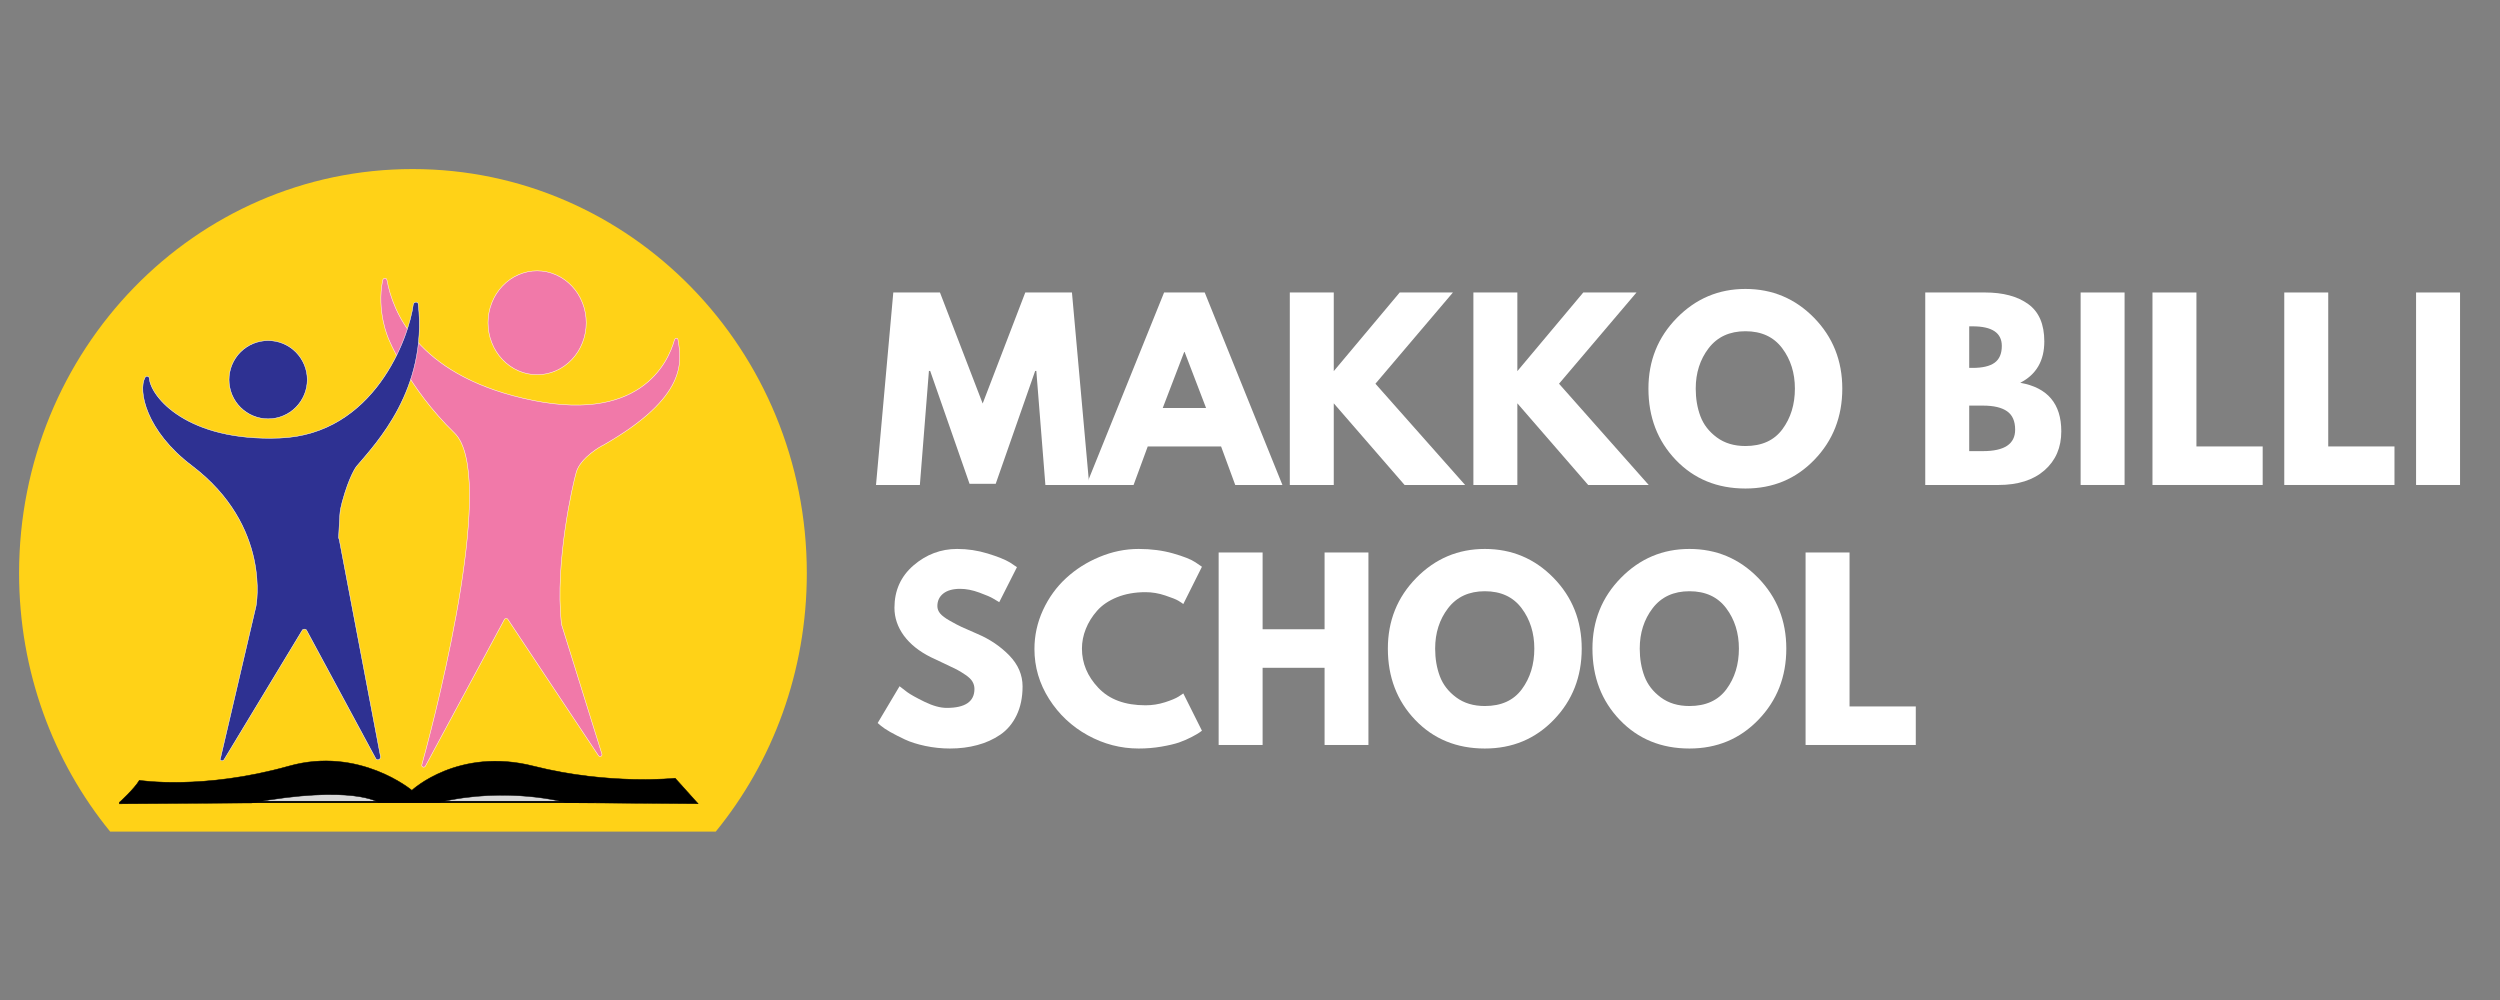
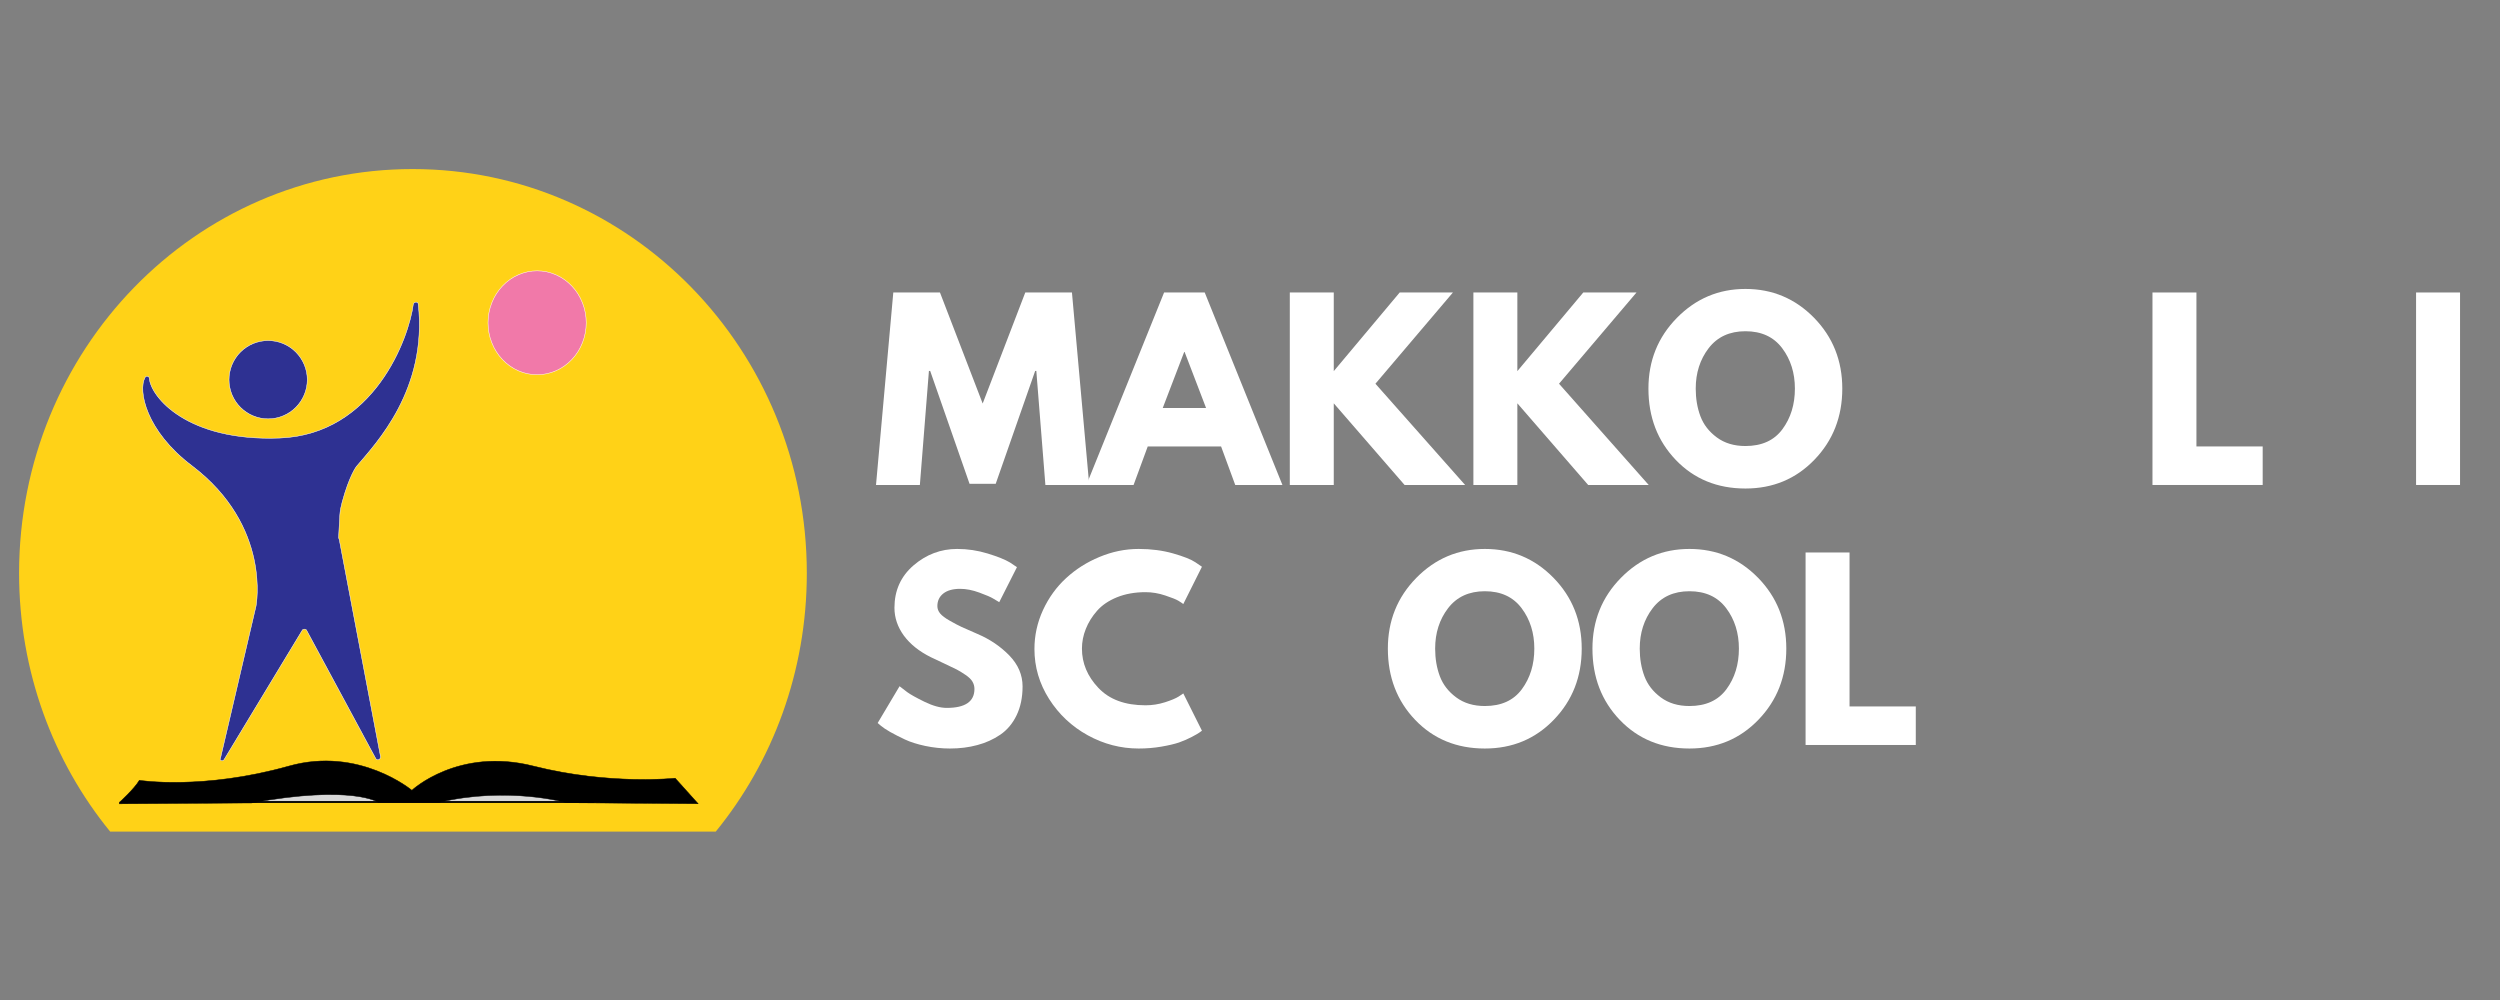
<svg xmlns="http://www.w3.org/2000/svg" width="500" viewBox="0 0 375 150" height="200" preserveAspectRatio="xMidYMid meet">
  <rect x="0" y="0" width="375" height="150" fill="#808080" stroke="none" />
  <defs>
    <g />
  </defs>
  <path fill="#ffd217" d="M 107.363 124.738 C 115.902 114.277 121.023 100.719 121.023 85.988 C 121.023 52.473 94.555 25.359 61.891 25.359 C 29.227 25.359 2.863 52.473 2.863 85.988 C 2.863 100.719 7.984 114.277 16.523 124.738 Z M 107.363 124.738 " fill-opacity="1" fill-rule="nonzero" />
-   <path stroke-linecap="butt" transform="matrix(0.276, 0, 0, 0.276, -7.057, 6.049)" fill-opacity="1" fill="#f179a9" fill-rule="nonzero" stroke-linejoin="miter" d="M 256.773 394.452 C 255.995 395.612 254.452 394.834 254.834 393.673 C 264.897 357.314 295.057 235.499 272.625 213.448 C 247.092 188.694 236.662 162.016 236.662 162.016 C 236.662 162.016 230.08 147.325 233.562 130.299 C 233.944 129.138 235.501 128.756 235.883 130.299 C 238.983 147.325 252.131 180.967 309.748 194.497 C 373.182 209.584 388.652 175.164 392.133 162.794 C 392.515 161.634 394.058 161.634 394.058 162.794 C 395.997 174.386 399.479 193.733 353.453 220.029 C 353.071 220.029 341.083 226.596 338.762 234.72 C 336.823 241.301 327.156 283.846 330.638 316.709 C 330.638 316.709 330.638 316.709 330.638 317.105 L 352.689 387.871 C 353.071 389.031 351.528 389.81 350.75 388.649 L 301.638 314.784 C 301.242 314.006 300.082 314.006 299.699 314.784 Z M 256.773 394.452 " stroke="#ffffff" stroke-width="0.25" stroke-opacity="1" stroke-miterlimit="10" />
  <path stroke-linecap="butt" transform="matrix(0.276, 0, 0, 0.276, -7.057, 6.049)" fill-opacity="1" fill="#f179a9" fill-rule="nonzero" stroke-linejoin="miter" d="M 344.168 153.51 C 344.168 155.364 343.999 157.19 343.659 159.015 C 343.319 160.827 342.81 162.596 342.145 164.309 C 341.465 166.021 340.644 167.649 339.682 169.191 C 338.705 170.734 337.601 172.164 336.356 173.466 C 335.125 174.782 333.766 175.957 332.308 176.976 C 330.85 178.009 329.322 178.886 327.694 179.594 C 326.081 180.302 324.411 180.839 322.698 181.193 C 320.972 181.561 319.245 181.745 317.49 181.745 C 315.735 181.745 313.994 181.561 312.282 181.193 C 310.569 180.839 308.899 180.302 307.271 179.594 C 305.658 178.886 304.115 178.009 302.657 176.976 C 301.2 175.957 299.855 174.782 298.624 173.466 C 297.378 172.164 296.274 170.734 295.298 169.191 C 294.321 167.649 293.5 166.021 292.835 164.309 C 292.156 162.596 291.66 160.827 291.307 159.015 C 290.967 157.19 290.797 155.364 290.797 153.51 C 290.797 151.656 290.967 149.816 291.307 148.004 C 291.66 146.178 292.156 144.409 292.835 142.697 C 293.5 140.984 294.321 139.357 295.298 137.814 C 296.274 136.285 297.378 134.856 298.624 133.54 C 299.855 132.238 301.2 131.063 302.657 130.03 C 304.115 128.997 305.658 128.133 307.271 127.426 C 308.899 126.718 310.569 126.18 312.282 125.812 C 313.994 125.458 315.735 125.274 317.49 125.274 C 319.245 125.274 320.972 125.458 322.698 125.812 C 324.411 126.18 326.081 126.718 327.694 127.426 C 329.322 128.133 330.85 128.997 332.308 130.03 C 333.766 131.063 335.125 132.238 336.356 133.54 C 337.601 134.856 338.705 136.285 339.682 137.814 C 340.644 139.357 341.465 140.984 342.145 142.697 C 342.81 144.409 343.319 146.178 343.659 148.004 C 343.999 149.816 344.168 151.656 344.168 153.51 Z M 344.168 153.51 " stroke="#ffffff" stroke-width="0.25" stroke-opacity="1" stroke-miterlimit="10" />
  <path stroke-linecap="butt" transform="matrix(0.276, 0, 0, 0.276, -7.057, 6.049)" fill-opacity="1" fill="#2e3192" fill-rule="nonzero" stroke-linejoin="miter" d="M 192.575 184.448 C 192.575 185.85 192.433 187.222 192.164 188.595 C 191.881 189.968 191.485 191.299 190.947 192.586 C 190.409 193.874 189.758 195.106 188.98 196.266 C 188.201 197.427 187.324 198.502 186.333 199.493 C 185.357 200.47 184.281 201.361 183.121 202.126 C 181.96 202.904 180.729 203.569 179.441 204.093 C 178.153 204.631 176.822 205.041 175.45 205.31 C 174.077 205.579 172.69 205.72 171.303 205.72 C 169.902 205.72 168.515 205.579 167.142 205.31 C 165.783 205.041 164.453 204.631 163.151 204.093 C 161.863 203.569 160.645 202.904 159.485 202.126 C 158.324 201.361 157.249 200.47 156.258 199.493 C 155.267 198.502 154.39 197.427 153.611 196.266 C 152.833 195.106 152.182 193.874 151.644 192.586 C 151.106 191.299 150.71 189.968 150.441 188.595 C 150.158 187.222 150.031 185.85 150.031 184.448 C 150.031 183.047 150.158 181.66 150.441 180.302 C 150.71 178.929 151.106 177.598 151.644 176.31 C 152.182 175.022 152.833 173.791 153.611 172.631 C 154.39 171.47 155.267 170.394 156.258 169.404 C 157.249 168.413 158.324 167.535 159.485 166.757 C 160.645 165.979 161.863 165.328 163.151 164.79 C 164.453 164.266 165.783 163.856 167.142 163.587 C 168.515 163.318 169.902 163.176 171.303 163.176 C 172.69 163.176 174.077 163.318 175.45 163.587 C 176.822 163.856 178.153 164.266 179.441 164.79 C 180.729 165.328 181.96 165.979 183.121 166.757 C 184.281 167.535 185.357 168.413 186.333 169.404 C 187.324 170.394 188.201 171.47 188.98 172.631 C 189.758 173.791 190.409 175.022 190.947 176.31 C 191.485 177.598 191.881 178.929 192.164 180.302 C 192.433 181.66 192.575 183.047 192.575 184.448 Z M 192.575 184.448 " stroke="#ffffff" stroke-width="0.25" stroke-opacity="1" stroke-miterlimit="10" />
  <path stroke-linecap="butt" transform="matrix(0.276, 0, 0, 0.276, -7.057, 6.049)" fill-opacity="1" fill="#2e3192" fill-rule="nonzero" stroke-linejoin="miter" d="M 147.313 390.97 L 189.857 320.587 C 190.254 319.808 191.796 319.808 192.178 320.587 L 229.698 390.192 C 230.477 391.749 232.402 390.97 232.402 389.427 L 209.969 271.462 C 209.969 271.462 209.587 270.301 209.587 270.301 C 210.365 257.153 209.969 256.771 211.526 250.968 C 215.39 236.659 219.253 231.635 219.253 231.635 C 230.08 218.869 257.934 189.855 252.895 143.447 C 252.895 141.904 250.574 141.904 250.192 143.447 C 247.871 161.634 228.92 214.226 177.488 216.165 C 127.216 218.09 107.486 193.733 106.708 183.67 C 106.708 182.509 104.783 182.127 104.387 183.288 C 100.523 190.251 104.783 212.288 129.919 231.239 C 173.228 264.116 164.722 307.425 164.722 307.425 L 145.388 390.192 C 144.61 391.352 146.549 392.131 147.313 390.97 Z M 147.313 390.97 " stroke="#ffffff" stroke-width="0.25" stroke-opacity="1" stroke-miterlimit="10" />
  <path stroke-linecap="butt" transform="matrix(0.276, 0, 0, 0.276, -7.057, 6.049)" fill-opacity="1" fill="#d8d8d8" fill-rule="nonzero" stroke-linejoin="miter" d="M 155.012 408.662 L 347.961 408.662 L 347.961 413.955 L 155.012 413.955 Z M 155.012 408.662 " stroke="#000000" stroke-width="1" stroke-opacity="1" stroke-miterlimit="4" />
  <path stroke-linecap="butt" transform="matrix(0.276, 0, 0, 0.276, -7.057, 6.049)" fill-opacity="1" fill="#000000" fill-rule="nonzero" stroke-linejoin="miter" d="M 90.46 414.181 C 90.46 414.181 98.584 406.822 101.302 402.179 C 101.302 402.179 135.722 407.6 182.512 394.452 C 220.796 383.625 249.414 407.6 249.414 407.6 C 249.414 407.6 274.564 384.007 315.551 394.452 C 356.934 404.897 392.515 401.019 392.515 401.019 L 404.984 414.889 L 333.44 414.337 C 333.44 414.337 301.638 405.279 264.119 414.181 L 231.241 414.181 C 231.241 414.181 217.159 404.416 162.245 414.464 L 90.46 414.945 C 90.46 414.945 90.46 413.403 90.46 414.181 Z M 90.46 414.181 " stroke="#000000" stroke-width="0.25" stroke-opacity="1" stroke-miterlimit="10" />
  <g fill="#ffffff" fill-opacity="1">
    <g transform="translate(130.839, 72.747)">
      <g>
        <path d="M 25.969 0 L 24.609 -17.109 L 24.438 -17.109 L 18.516 -0.172 L 14.594 -0.172 L 8.688 -17.109 L 8.5 -17.109 L 7.141 0 L 0.562 0 L 3.156 -28.875 L 10.156 -28.875 L 16.562 -12.219 L 22.953 -28.875 L 29.953 -28.875 L 32.547 0 Z M 25.969 0 " />
      </g>
    </g>
  </g>
  <g fill="#ffffff" fill-opacity="1">
    <g transform="translate(163.942, 72.747)">
      <g>
        <path d="M 16.766 -28.875 L 28.422 0 L 21.344 0 L 19.219 -5.781 L 8.219 -5.781 L 6.094 0 L -0.984 0 L 10.672 -28.875 Z M 16.969 -11.547 L 13.75 -19.953 L 13.688 -19.953 L 10.469 -11.547 Z M 16.969 -11.547 " />
      </g>
    </g>
  </g>
  <g fill="#ffffff" fill-opacity="1">
    <g transform="translate(191.376, 72.747)">
      <g>
        <path d="M 28.391 0 L 19.312 0 L 8.688 -12.25 L 8.688 0 L 2.094 0 L 2.094 -28.875 L 8.688 -28.875 L 8.688 -17.078 L 18.578 -28.875 L 26.562 -28.875 L 14.938 -15.188 Z M 28.391 0 " />
      </g>
    </g>
  </g>
  <g fill="#ffffff" fill-opacity="1">
    <g transform="translate(218.915, 72.747)">
      <g>
        <path d="M 28.391 0 L 19.312 0 L 8.688 -12.25 L 8.688 0 L 2.094 0 L 2.094 -28.875 L 8.688 -28.875 L 8.688 -17.078 L 18.578 -28.875 L 26.562 -28.875 L 14.938 -15.188 Z M 28.391 0 " />
      </g>
    </g>
  </g>
  <g fill="#ffffff" fill-opacity="1">
    <g transform="translate(246.453, 72.747)">
      <g>
        <path d="M 0.812 -14.453 C 0.812 -18.629 2.234 -22.164 5.078 -25.062 C 7.922 -27.957 11.348 -29.406 15.359 -29.406 C 19.398 -29.406 22.832 -27.961 25.656 -25.078 C 28.477 -22.191 29.891 -18.648 29.891 -14.453 C 29.891 -10.234 28.5 -6.68 25.719 -3.797 C 22.945 -0.91 19.492 0.531 15.359 0.531 C 11.141 0.531 7.66 -0.895 4.922 -3.75 C 2.18 -6.613 0.812 -10.18 0.812 -14.453 Z M 7.906 -14.453 C 7.906 -12.941 8.141 -11.562 8.609 -10.312 C 9.078 -9.062 9.895 -8.004 11.062 -7.141 C 12.227 -6.273 13.66 -5.844 15.359 -5.844 C 17.816 -5.844 19.664 -6.68 20.906 -8.359 C 22.156 -10.047 22.781 -12.078 22.781 -14.453 C 22.781 -16.805 22.145 -18.828 20.875 -20.516 C 19.602 -22.211 17.766 -23.062 15.359 -23.062 C 12.984 -23.062 11.145 -22.211 9.844 -20.516 C 8.551 -18.828 7.906 -16.805 7.906 -14.453 Z M 7.906 -14.453 " />
      </g>
    </g>
  </g>
  <g fill="#ffffff" fill-opacity="1">
    <g transform="translate(277.141, 72.747)">
      <g />
    </g>
  </g>
  <g fill="#ffffff" fill-opacity="1">
    <g transform="translate(286.694, 72.747)">
      <g>
-         <path d="M 2.094 -28.875 L 11.062 -28.875 C 13.77 -28.875 15.926 -28.297 17.531 -27.141 C 19.145 -25.984 19.953 -24.113 19.953 -21.531 C 19.953 -18.633 18.75 -16.566 16.344 -15.328 C 20.445 -14.609 22.5 -12.18 22.5 -8.047 C 22.5 -5.617 21.66 -3.672 19.984 -2.203 C 18.305 -0.734 16 0 13.062 0 L 2.094 0 Z M 8.688 -17.562 L 9.203 -17.562 C 10.672 -17.562 11.766 -17.816 12.484 -18.328 C 13.211 -18.848 13.578 -19.691 13.578 -20.859 C 13.578 -22.816 12.117 -23.797 9.203 -23.797 L 8.688 -23.797 Z M 8.688 -5.078 L 10.75 -5.078 C 13.969 -5.078 15.578 -6.148 15.578 -8.297 C 15.578 -9.578 15.172 -10.5 14.359 -11.062 C 13.555 -11.625 12.352 -11.906 10.75 -11.906 L 8.688 -11.906 Z M 8.688 -5.078 " />
-       </g>
+         </g>
    </g>
  </g>
  <g fill="#ffffff" fill-opacity="1">
    <g transform="translate(309.999, 72.747)">
      <g>
-         <path d="M 8.688 -28.875 L 8.688 0 L 2.094 0 L 2.094 -28.875 Z M 8.688 -28.875 " />
-       </g>
+         </g>
    </g>
  </g>
  <g fill="#ffffff" fill-opacity="1">
    <g transform="translate(320.777, 72.747)">
      <g>
        <path d="M 8.688 -28.875 L 8.688 -5.781 L 18.625 -5.781 L 18.625 0 L 2.094 0 L 2.094 -28.875 Z M 8.688 -28.875 " />
      </g>
    </g>
  </g>
  <g fill="#ffffff" fill-opacity="1">
    <g transform="translate(340.547, 72.747)">
      <g>
-         <path d="M 8.688 -28.875 L 8.688 -5.781 L 18.625 -5.781 L 18.625 0 L 2.094 0 L 2.094 -28.875 Z M 8.688 -28.875 " />
-       </g>
+         </g>
    </g>
  </g>
  <g fill="#ffffff" fill-opacity="1">
    <g transform="translate(360.318, 72.747)">
      <g>
        <path d="M 8.688 -28.875 L 8.688 0 L 2.094 0 L 2.094 -28.875 Z M 8.688 -28.875 " />
      </g>
    </g>
  </g>
  <g fill="#ffffff" fill-opacity="1">
    <g transform="translate(130.839, 111.747)">
      <g>
        <path d="M 12.734 -29.406 C 14.297 -29.406 15.82 -29.176 17.312 -28.719 C 18.812 -28.258 19.926 -27.812 20.656 -27.375 L 21.703 -26.672 L 19.047 -21.422 C 18.828 -21.555 18.531 -21.734 18.156 -21.953 C 17.789 -22.18 17.094 -22.484 16.062 -22.859 C 15.039 -23.234 14.082 -23.422 13.188 -23.422 C 12.094 -23.422 11.25 -23.188 10.656 -22.719 C 10.062 -22.25 9.766 -21.617 9.766 -20.828 C 9.766 -20.43 9.906 -20.062 10.188 -19.719 C 10.469 -19.383 10.945 -19.023 11.625 -18.641 C 12.301 -18.254 12.895 -17.941 13.406 -17.703 C 13.914 -17.473 14.707 -17.125 15.781 -16.656 C 17.645 -15.863 19.238 -14.785 20.562 -13.422 C 21.883 -12.055 22.547 -10.508 22.547 -8.781 C 22.547 -7.125 22.242 -5.676 21.641 -4.438 C 21.047 -3.207 20.227 -2.238 19.188 -1.531 C 18.156 -0.832 17.008 -0.316 15.75 0.016 C 14.488 0.359 13.125 0.531 11.656 0.531 C 10.395 0.531 9.156 0.398 7.938 0.141 C 6.727 -0.117 5.711 -0.441 4.891 -0.828 C 4.078 -1.211 3.344 -1.586 2.688 -1.953 C 2.039 -2.328 1.566 -2.645 1.266 -2.906 L 0.812 -3.297 L 4.094 -8.812 C 4.375 -8.582 4.758 -8.285 5.25 -7.922 C 5.738 -7.566 6.609 -7.082 7.859 -6.469 C 9.109 -5.863 10.211 -5.562 11.172 -5.562 C 13.941 -5.562 15.328 -6.508 15.328 -8.406 C 15.328 -8.801 15.227 -9.164 15.031 -9.5 C 14.832 -9.844 14.484 -10.18 13.984 -10.516 C 13.484 -10.859 13.039 -11.129 12.656 -11.328 C 12.27 -11.523 11.641 -11.828 10.766 -12.234 C 9.891 -12.641 9.238 -12.945 8.812 -13.156 C 7.062 -14.02 5.707 -15.098 4.75 -16.391 C 3.801 -17.691 3.328 -19.086 3.328 -20.578 C 3.328 -23.172 4.281 -25.289 6.188 -26.938 C 8.102 -28.582 10.285 -29.406 12.734 -29.406 Z M 12.734 -29.406 " />
      </g>
    </g>
  </g>
  <g fill="#ffffff" fill-opacity="1">
    <g transform="translate(154.354, 111.747)">
      <g>
        <path d="M 17.469 -5.953 C 18.469 -5.953 19.441 -6.102 20.391 -6.406 C 21.336 -6.707 22.031 -7 22.469 -7.281 L 23.141 -7.734 L 25.938 -2.141 C 25.844 -2.066 25.711 -1.973 25.547 -1.859 C 25.391 -1.742 25.008 -1.523 24.406 -1.203 C 23.812 -0.891 23.176 -0.613 22.5 -0.375 C 21.82 -0.145 20.938 0.062 19.844 0.25 C 18.75 0.438 17.617 0.531 16.453 0.531 C 13.766 0.531 11.219 -0.129 8.812 -1.453 C 6.414 -2.773 4.484 -4.586 3.016 -6.891 C 1.547 -9.203 0.812 -11.703 0.812 -14.391 C 0.812 -16.422 1.238 -18.367 2.094 -20.234 C 2.957 -22.098 4.109 -23.691 5.547 -25.016 C 6.984 -26.348 8.656 -27.41 10.562 -28.203 C 12.477 -29.004 14.441 -29.406 16.453 -29.406 C 18.316 -29.406 20.035 -29.18 21.609 -28.734 C 23.18 -28.285 24.297 -27.844 24.953 -27.406 L 25.938 -26.734 L 23.141 -21.141 C 22.973 -21.273 22.723 -21.441 22.391 -21.641 C 22.066 -21.836 21.414 -22.098 20.438 -22.422 C 19.457 -22.754 18.469 -22.922 17.469 -22.922 C 15.875 -22.922 14.445 -22.664 13.188 -22.156 C 11.938 -21.645 10.941 -20.969 10.203 -20.125 C 9.461 -19.281 8.898 -18.375 8.516 -17.406 C 8.129 -16.438 7.938 -15.453 7.938 -14.453 C 7.938 -12.266 8.758 -10.301 10.406 -8.562 C 12.051 -6.82 14.406 -5.953 17.469 -5.953 Z M 17.469 -5.953 " />
      </g>
    </g>
  </g>
  <g fill="#ffffff" fill-opacity="1">
    <g transform="translate(180.703, 111.747)">
      <g>
-         <path d="M 8.688 -11.578 L 8.688 0 L 2.094 0 L 2.094 -28.875 L 8.688 -28.875 L 8.688 -17.359 L 17.984 -17.359 L 17.984 -28.875 L 24.562 -28.875 L 24.562 0 L 17.984 0 L 17.984 -11.578 Z M 8.688 -11.578 " />
-       </g>
+         </g>
    </g>
  </g>
  <g fill="#ffffff" fill-opacity="1">
    <g transform="translate(207.367, 111.747)">
      <g>
        <path d="M 0.812 -14.453 C 0.812 -18.629 2.234 -22.164 5.078 -25.062 C 7.922 -27.957 11.348 -29.406 15.359 -29.406 C 19.398 -29.406 22.832 -27.961 25.656 -25.078 C 28.477 -22.191 29.891 -18.648 29.891 -14.453 C 29.891 -10.234 28.5 -6.68 25.719 -3.797 C 22.945 -0.91 19.492 0.531 15.359 0.531 C 11.141 0.531 7.66 -0.895 4.922 -3.75 C 2.18 -6.613 0.812 -10.18 0.812 -14.453 Z M 7.906 -14.453 C 7.906 -12.941 8.141 -11.562 8.609 -10.312 C 9.078 -9.062 9.895 -8.004 11.062 -7.141 C 12.227 -6.273 13.66 -5.844 15.359 -5.844 C 17.816 -5.844 19.664 -6.68 20.906 -8.359 C 22.156 -10.047 22.781 -12.078 22.781 -14.453 C 22.781 -16.805 22.145 -18.828 20.875 -20.516 C 19.602 -22.211 17.766 -23.062 15.359 -23.062 C 12.984 -23.062 11.145 -22.211 9.844 -20.516 C 8.551 -18.828 7.906 -16.805 7.906 -14.453 Z M 7.906 -14.453 " />
      </g>
    </g>
  </g>
  <g fill="#ffffff" fill-opacity="1">
    <g transform="translate(238.055, 111.747)">
      <g>
        <path d="M 0.812 -14.453 C 0.812 -18.629 2.234 -22.164 5.078 -25.062 C 7.922 -27.957 11.348 -29.406 15.359 -29.406 C 19.398 -29.406 22.832 -27.961 25.656 -25.078 C 28.477 -22.191 29.891 -18.648 29.891 -14.453 C 29.891 -10.234 28.5 -6.68 25.719 -3.797 C 22.945 -0.91 19.492 0.531 15.359 0.531 C 11.141 0.531 7.66 -0.895 4.922 -3.75 C 2.18 -6.613 0.812 -10.18 0.812 -14.453 Z M 7.906 -14.453 C 7.906 -12.941 8.141 -11.562 8.609 -10.312 C 9.078 -9.062 9.895 -8.004 11.062 -7.141 C 12.227 -6.273 13.66 -5.844 15.359 -5.844 C 17.816 -5.844 19.664 -6.68 20.906 -8.359 C 22.156 -10.047 22.781 -12.078 22.781 -14.453 C 22.781 -16.805 22.145 -18.828 20.875 -20.516 C 19.602 -22.211 17.766 -23.062 15.359 -23.062 C 12.984 -23.062 11.145 -22.211 9.844 -20.516 C 8.551 -18.828 7.906 -16.805 7.906 -14.453 Z M 7.906 -14.453 " />
      </g>
    </g>
  </g>
  <g fill="#ffffff" fill-opacity="1">
    <g transform="translate(268.743, 111.747)">
      <g>
        <path d="M 8.688 -28.875 L 8.688 -5.781 L 18.625 -5.781 L 18.625 0 L 2.094 0 L 2.094 -28.875 Z M 8.688 -28.875 " />
      </g>
    </g>
  </g>
</svg>